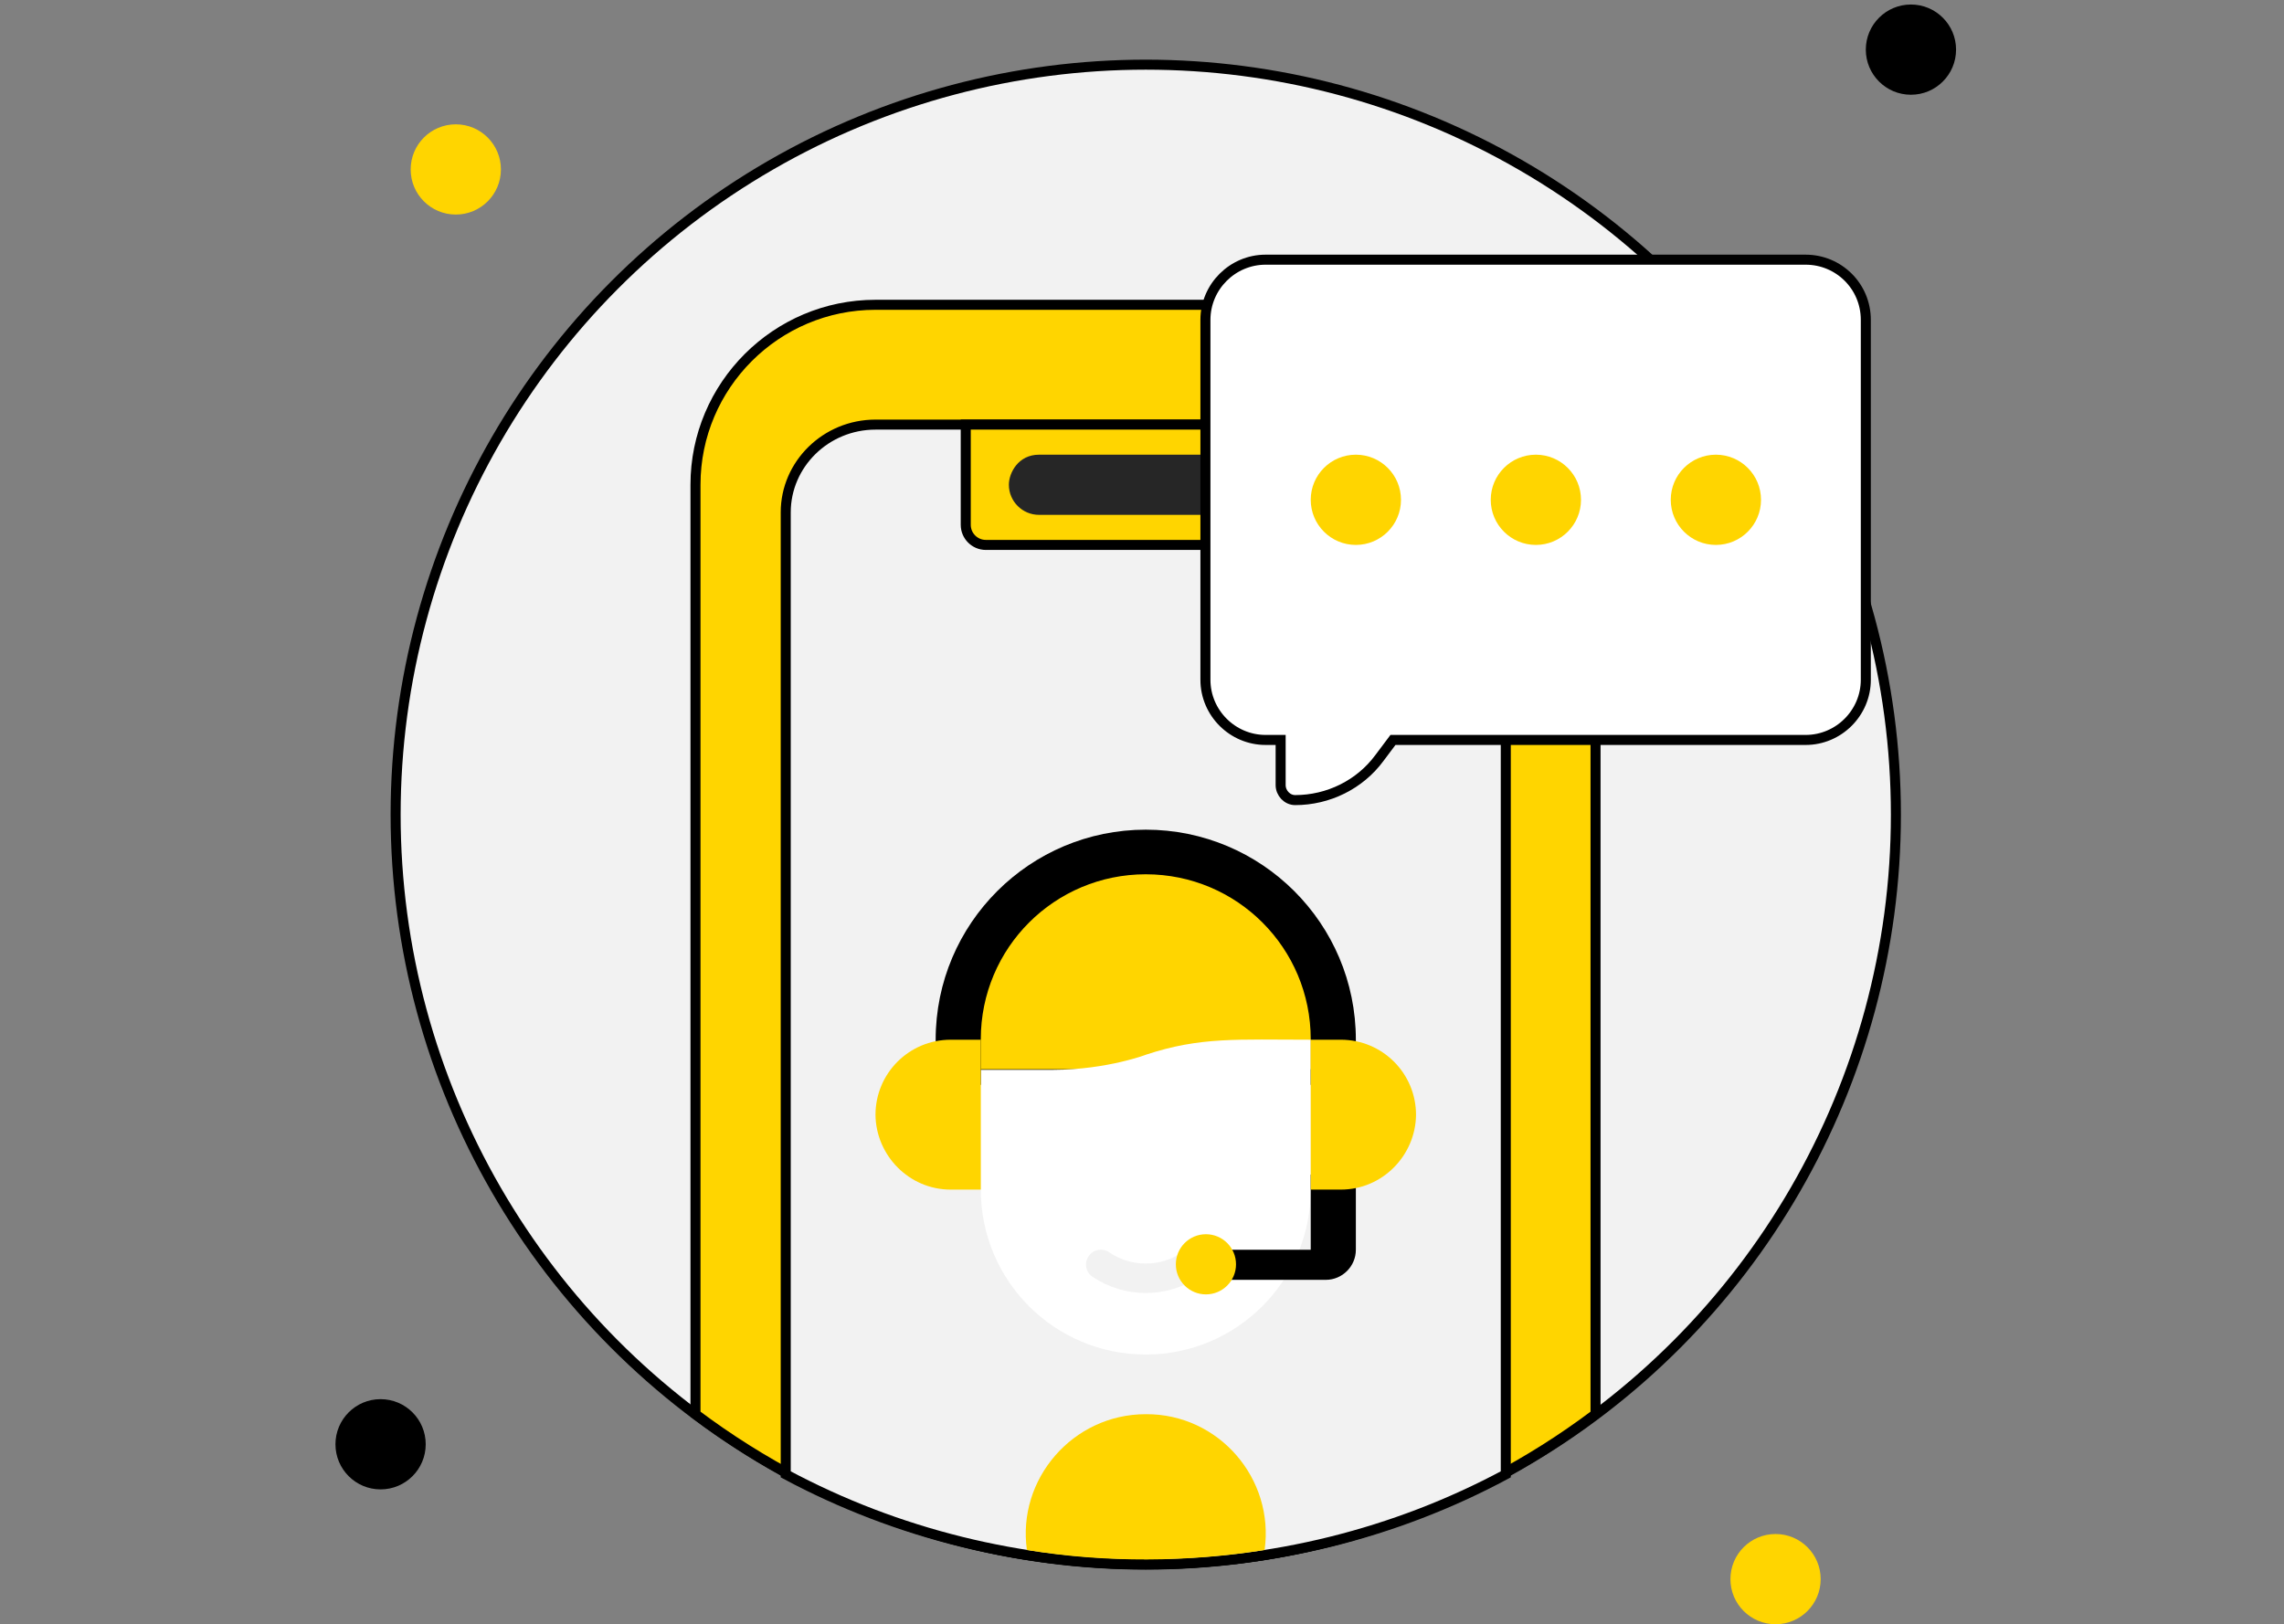
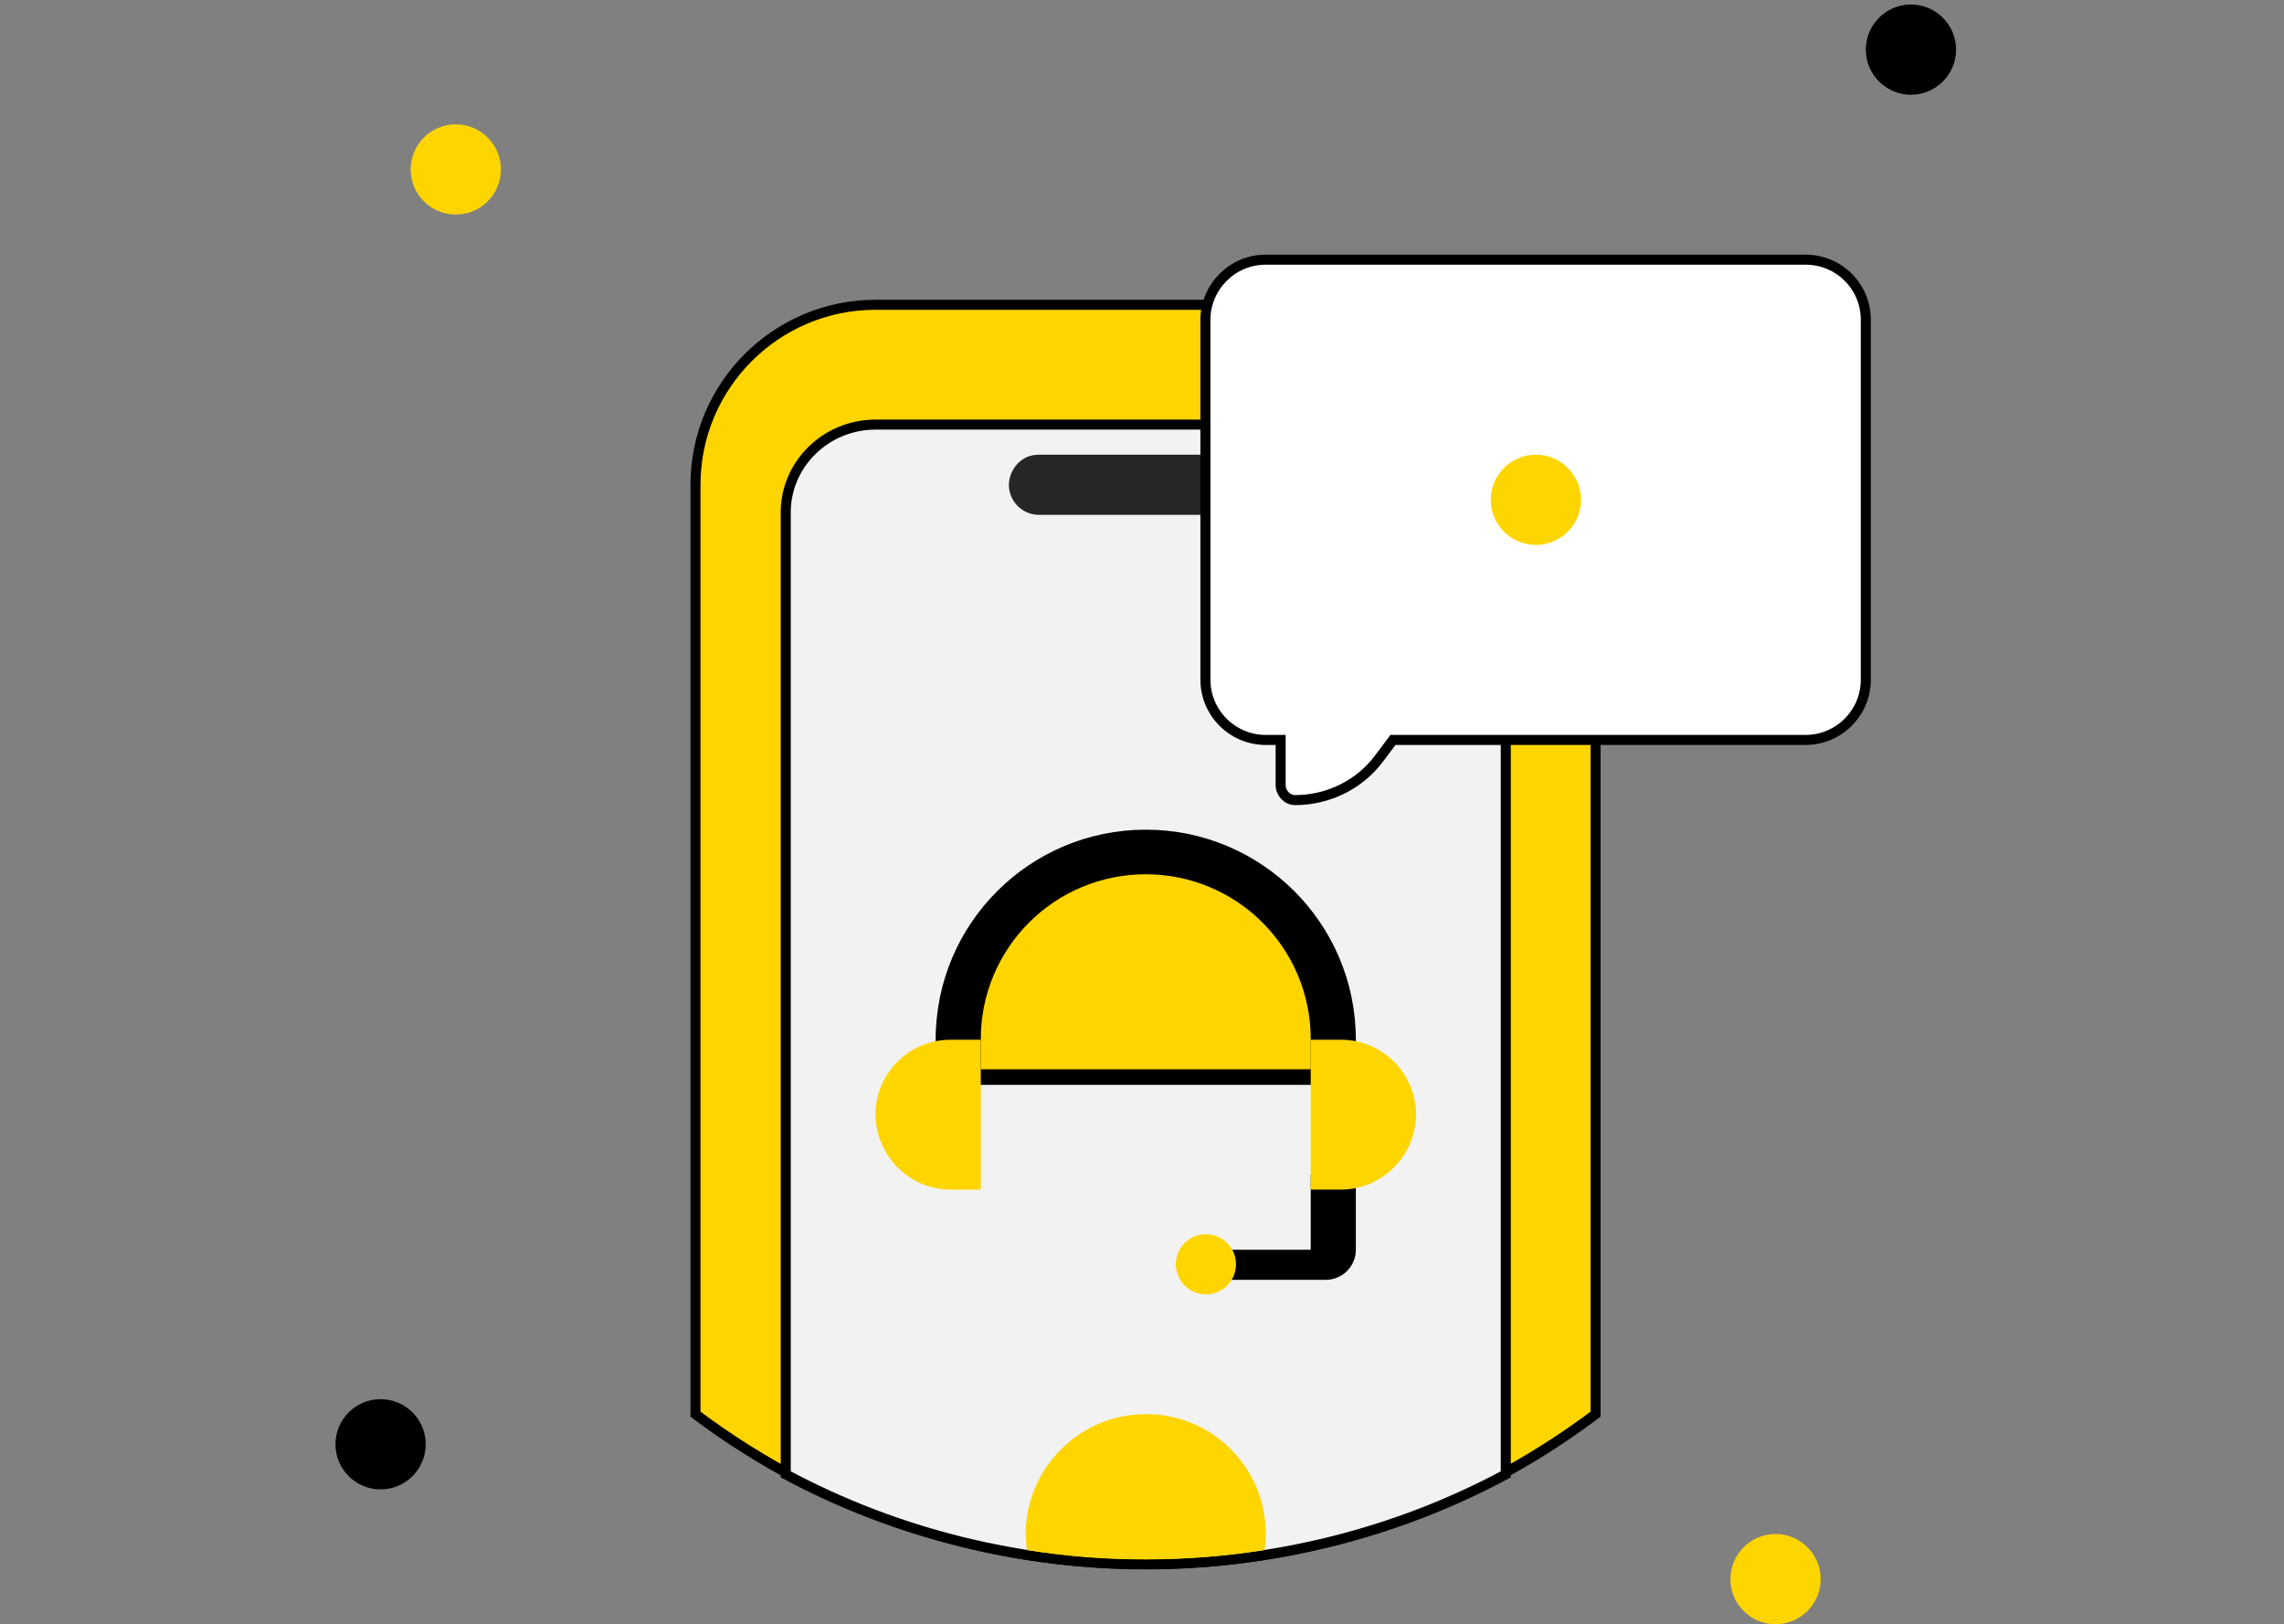
<svg xmlns="http://www.w3.org/2000/svg" version="1.1" id="Слой_1" x="0px" y="0px" viewBox="0 0 455.5 324" style="enable-background:new 0 0 455.5 324;" xml:space="preserve">
  <rect x="0" y="0" width="455.5" height="324" fill="#808080" stroke="none" />
  <style type="text/css">
	.st0{fill:#F2F2F2;stroke:#000000;stroke-width:2;stroke-miterlimit:10;}
	.st1{fill:#FFD500;}
	.st2{fill:#FFD500;stroke:#000000;stroke-width:2;stroke-miterlimit:10;}
	.st3{fill:#262626;}
	.st4{fill:#7F96D1;}
	.st5{fill:#FFFFFF;}
	.st6{fill:#F2F2F2;}
	.st7{fill:#FFFFFF;stroke:#000000;stroke-width:2;stroke-miterlimit:10;}
</style>
  <g>
-     <circle class="st0" cx="228.5" cy="162.5" r="149.6" />
    <circle class="st1" cx="90.9" cy="33.8" r="9" />
    <circle cx="381.1" cy="9.9" r="9" />
    <circle class="st1" cx="354.1" cy="315" r="9" />
    <circle cx="75.9" cy="288.1" r="9" />
    <path class="st2" d="M318.2,96.7v185.4c-53.1,40-126.4,39.9-179.5,0V96.7c0-19.8,16.1-35.9,35.9-35.9h107.7   C302.2,60.8,318.2,76.8,318.2,96.7z" />
    <path class="st0" d="M300.3,102.2v191.9c-44.5,23.9-99,23.9-143.6,0V102.2c0-9.6,8-17.5,17.9-17.5h107.7   C292.2,84.7,300.3,92.5,300.3,102.2z" />
    <path d="M228.5,165.5c-23.1,0-41.9,18.7-41.9,41.9v9h83.8v-9C270.4,184.2,251.6,165.5,228.5,165.5z" />
-     <path class="st2" d="M260.4,108.7h-63.8c-2.2,0-4-1.8-4-4V84.7h71.8v19.9C264.4,106.9,262.6,108.7,260.4,108.7z" />
    <path class="st3" d="M252.4,102.7h-45.2c-3.3,0-6-2.7-6-6c0-2.4,1.9-6,6-6h45.2c3.3,0,6,2.7,6,6   C258.4,99.1,256.5,102.7,252.4,102.7z" />
    <path class="st1" d="M261.4,213.3h-65.8v-6c0-18.2,14.7-32.9,32.9-32.9c18.2,0,32.9,14.7,32.9,32.9V213.3z" />
    <circle class="st4" cx="249.4" cy="84.7" r="6" />
-     <path class="st5" d="M228.5,270.2c-18.2,0-32.9-14.7-32.9-32.9v-23.9h14.5c10.8,0,19-3.2,18.4-3c10.9-3.6,18.2-3,32.9-3v29.9   C261.4,255.4,246.7,270.2,228.5,270.2z" />
    <g>
      <path class="st6" d="M217.9,254.7c-1.4-0.9-1.7-2.8-0.8-4.1c0.9-1.4,2.8-1.7,4.1-0.8c4.4,3,10.2,3,14.6,0c1.4-0.9,3.2-0.5,4.1,0.8    c0.9,1.4,0.5,3.2-0.8,4.1C232.7,259,224.3,259,217.9,254.7z" />
    </g>
    <path class="st1" d="M189.6,237.3h6v-29.9h-6c-8.3,0-15,6.7-15,15C174.7,230.5,181.3,237.3,189.6,237.3z" />
    <path d="M261.4,234.3v15h-20.9c-1.7,0-3,1.3-3,3c0,0.9,0.7,3,3,3c2.5,0,24.3,0,23.9,0c3.3,0,6-2.7,6-6c0-9.3,0-5.7,0-15H261.4z" />
    <path class="st1" d="M267.4,237.3h-6v-29.9h6c8.3,0,15,6.7,15,15C282.3,230.5,275.7,237.3,267.4,237.3z" />
    <circle class="st1" cx="240.5" cy="252.2" r="6" />
    <path class="st7" d="M360.1,51.8H252.4c-6.6,0-12,5.4-12,12v71.8c0,6.6,5.4,12,12,12h3v9c0,1.6,1.3,3,2.9,3   c6.6,0,12.9-3.1,16.8-8.4l2.7-3.6h82.3c6.6,0,12-5.4,12-12V63.8C372.1,57.1,366.7,51.8,360.1,51.8z" />
-     <circle class="st1" cx="270.4" cy="99.7" r="9" />
    <circle class="st1" cx="306.3" cy="99.7" r="9" />
-     <circle class="st1" cx="342.2" cy="99.7" r="9" />
    <path class="st1" d="M252.2,309.2c-15,2.4-31.6,2.6-47.4,0c-2-14.1,9.1-27.1,23.7-27.1C243.1,282,254.2,295,252.2,309.2z" />
  </g>
</svg>